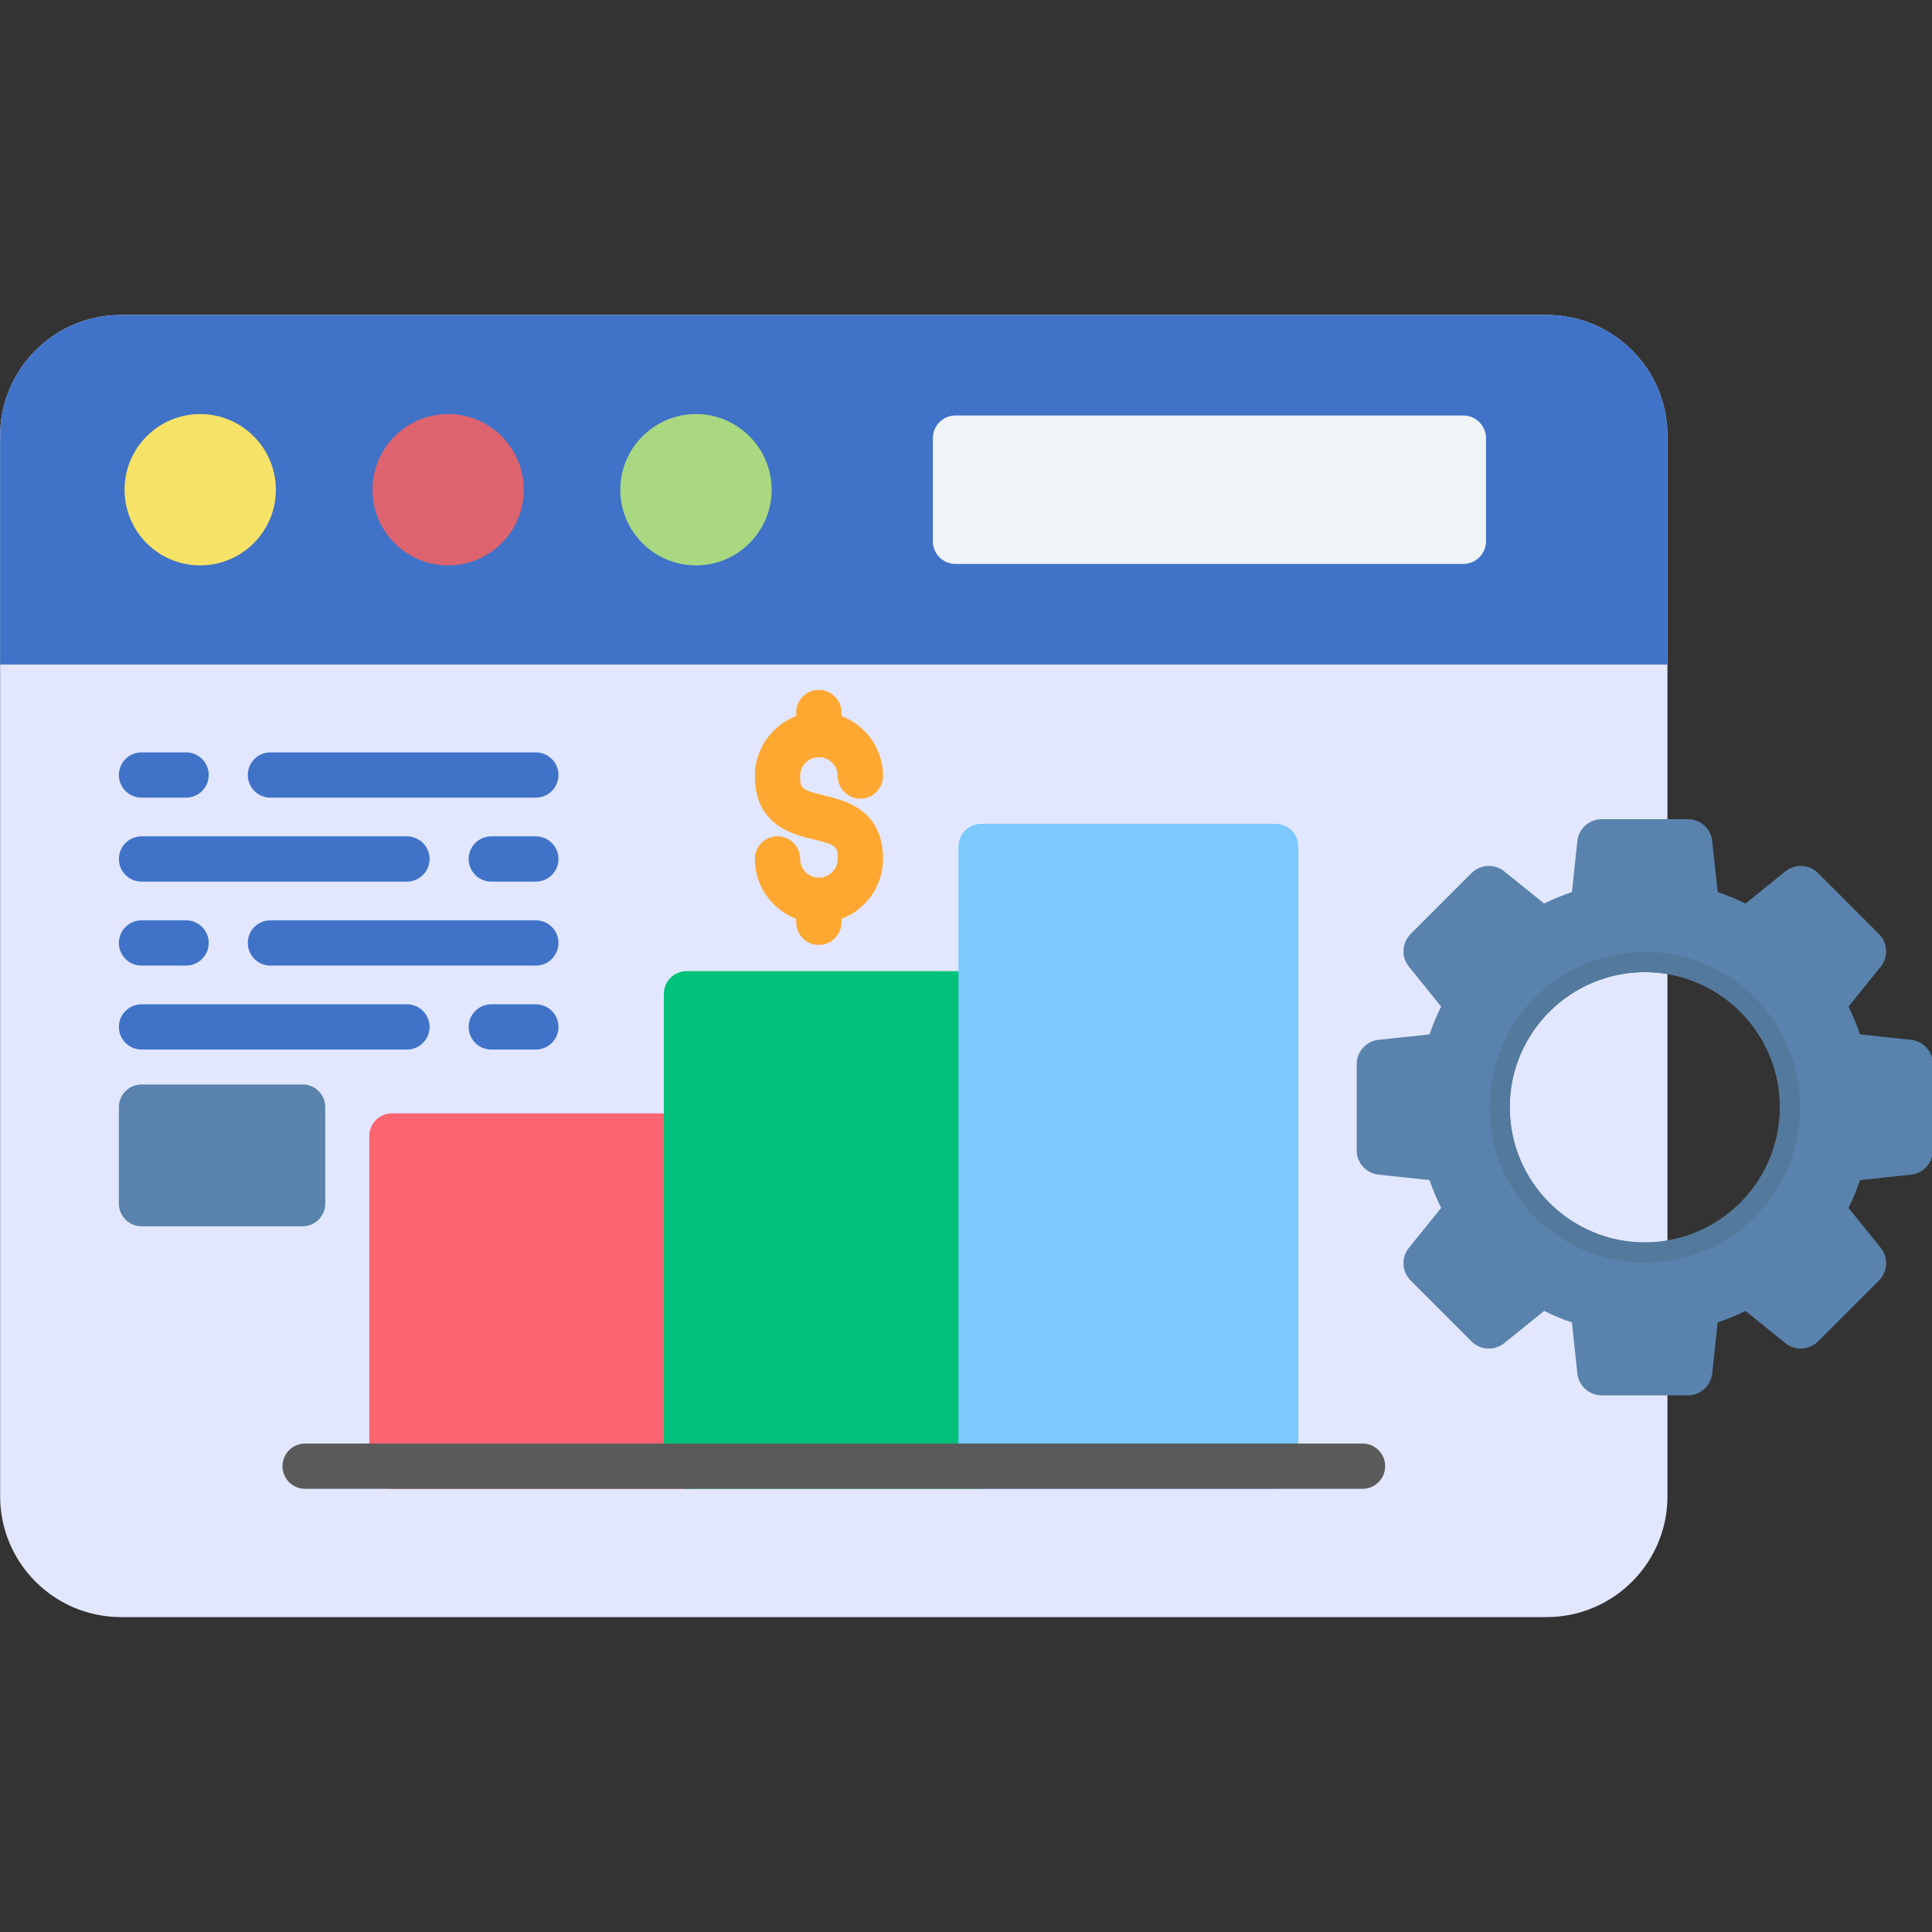
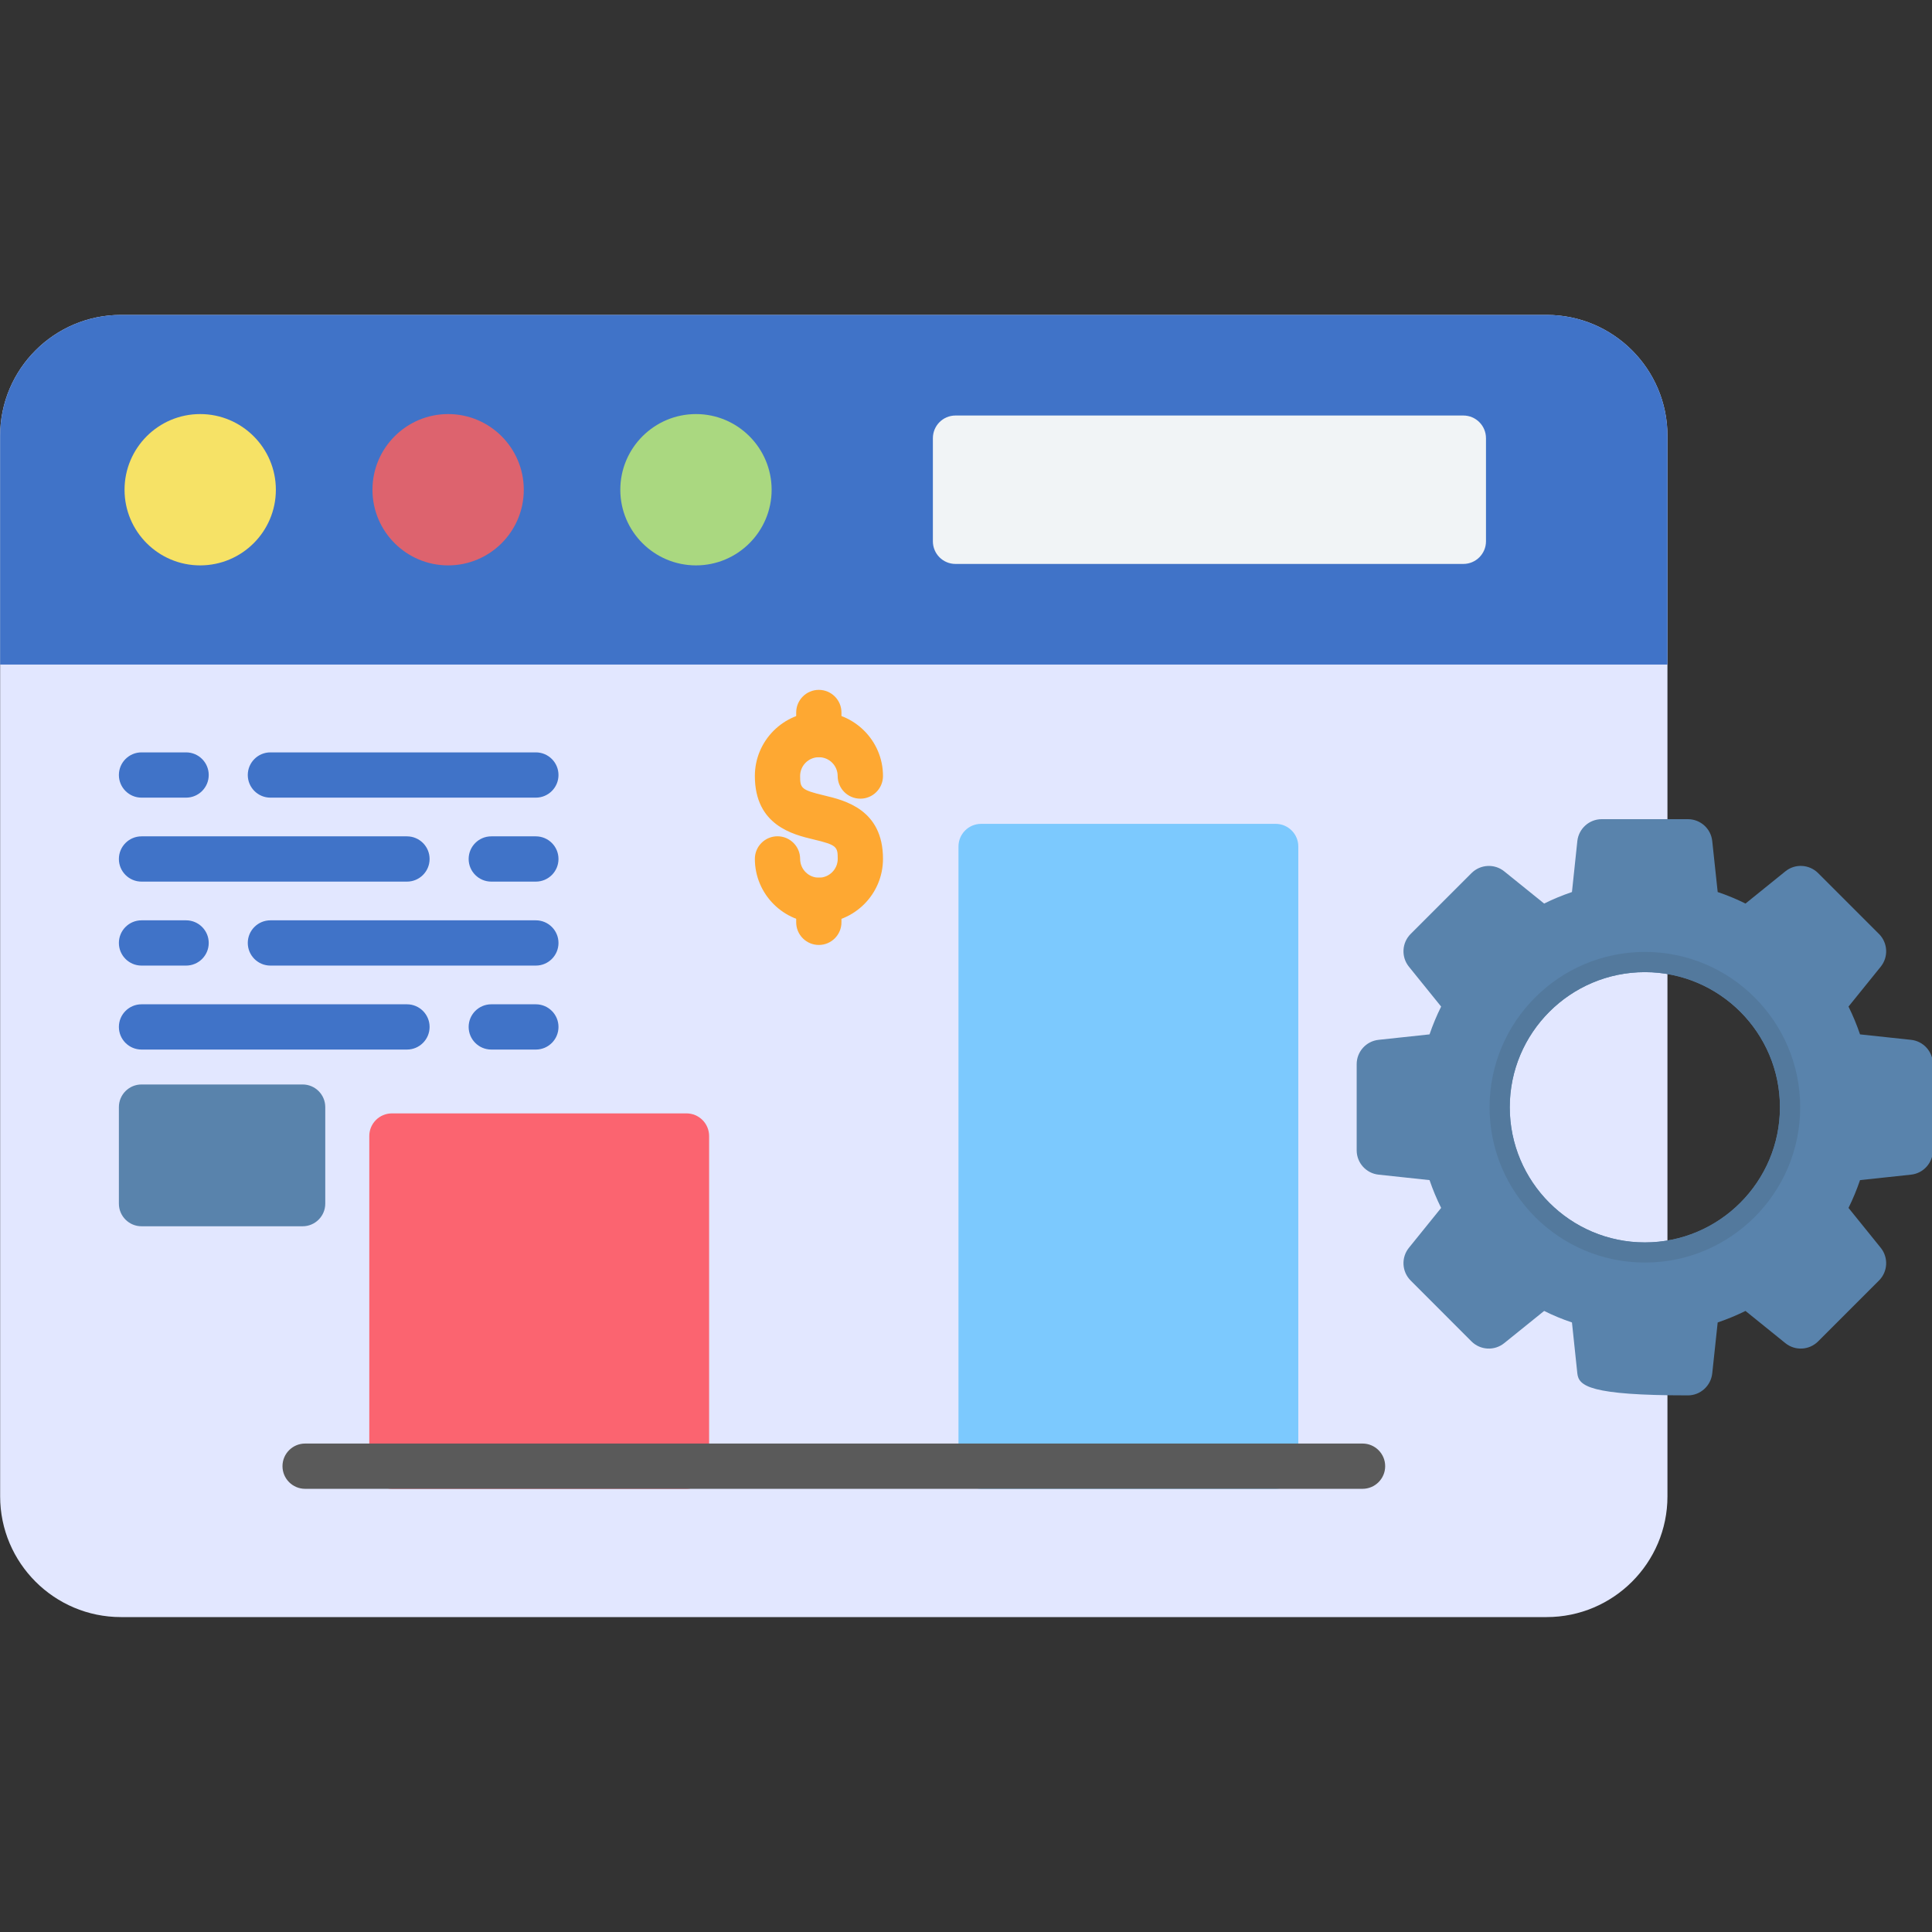
<svg xmlns="http://www.w3.org/2000/svg" width="28" height="28" viewBox="0 0 28 28" fill="none">
  <rect x="0" y="0" width="28" height="28" fill="#333333" stroke="none" />
  <g clip-path="url(#clip0_824_19372)">
    <path fill-rule="evenodd" clip-rule="evenodd" d="M22.415 23.436H1.753C0.787 23.436 0.002 22.651 0.002 21.686V6.315C0.002 5.349 0.787 4.564 1.753 4.564L22.415 4.564C23.381 4.564 24.166 5.349 24.166 6.315V21.686C24.166 22.651 23.381 23.436 22.415 23.436Z" fill="#E2E7FF" />
    <path fill-rule="evenodd" clip-rule="evenodd" d="M0.002 9.631V6.315C0.002 5.351 0.785 4.567 1.748 4.564H22.416C23.381 4.564 24.166 5.349 24.166 6.315V9.631L0.002 9.631Z" fill="#4073C8" />
    <path fill-rule="evenodd" clip-rule="evenodd" d="M9.949 21.577H5.68C5.499 21.577 5.352 21.43 5.352 21.249V16.464C5.352 16.283 5.499 16.136 5.68 16.136H9.949C10.13 16.136 10.277 16.283 10.277 16.464V21.248C10.277 21.43 10.13 21.577 9.949 21.577Z" fill="#FB6470" />
-     <path fill-rule="evenodd" clip-rule="evenodd" d="M14.219 21.577H9.949C9.768 21.577 9.621 21.43 9.621 21.249V14.403C9.621 14.222 9.768 14.075 9.949 14.075H14.219C14.399 14.075 14.546 14.222 14.546 14.403V21.249C14.546 21.43 14.399 21.577 14.219 21.577Z" fill="#00C27A" />
    <path fill-rule="evenodd" clip-rule="evenodd" d="M18.488 21.577H14.219C14.038 21.577 13.891 21.43 13.891 21.249V12.268C13.891 12.087 14.038 11.94 14.219 11.94H18.488C18.669 11.94 18.816 12.087 18.816 12.268V21.248C18.816 21.43 18.669 21.577 18.488 21.577Z" fill="#7CC9FE" />
    <path fill-rule="evenodd" clip-rule="evenodd" d="M7.766 11.56H3.919C3.738 11.56 3.591 11.413 3.591 11.232C3.591 11.051 3.738 10.904 3.919 10.904H7.766C7.947 10.904 8.094 11.051 8.094 11.232C8.094 11.413 7.947 11.56 7.766 11.56ZM2.697 11.56H2.051C1.87 11.56 1.723 11.413 1.723 11.232C1.723 11.051 1.87 10.904 2.051 10.904H2.697C2.878 10.904 3.025 11.051 3.025 11.232C3.025 11.413 2.878 11.56 2.697 11.56Z" fill="#4073C8" />
    <path fill-rule="evenodd" clip-rule="evenodd" d="M7.766 12.777H7.12C6.939 12.777 6.792 12.63 6.792 12.449C6.792 12.268 6.939 12.121 7.12 12.121H7.766C7.947 12.121 8.094 12.268 8.094 12.449C8.094 12.63 7.947 12.777 7.766 12.777ZM5.898 12.777H2.051C1.87 12.777 1.723 12.63 1.723 12.449C1.723 12.268 1.87 12.121 2.051 12.121H5.898C6.079 12.121 6.226 12.268 6.226 12.449C6.226 12.63 6.079 12.777 5.898 12.777Z" fill="#4073C8" />
    <path fill-rule="evenodd" clip-rule="evenodd" d="M7.766 13.994H3.919C3.738 13.994 3.591 13.847 3.591 13.666C3.591 13.485 3.738 13.338 3.919 13.338H7.766C7.947 13.338 8.094 13.485 8.094 13.666C8.094 13.847 7.947 13.994 7.766 13.994ZM2.697 13.994H2.051C1.87 13.994 1.723 13.847 1.723 13.666C1.723 13.485 1.87 13.338 2.051 13.338H2.697C2.878 13.338 3.025 13.485 3.025 13.666C3.025 13.847 2.878 13.994 2.697 13.994Z" fill="#4073C8" />
    <path fill-rule="evenodd" clip-rule="evenodd" d="M7.766 15.211H7.12C6.939 15.211 6.792 15.064 6.792 14.883C6.792 14.702 6.939 14.555 7.12 14.555H7.766C7.947 14.555 8.094 14.702 8.094 14.883C8.094 15.064 7.947 15.211 7.766 15.211ZM5.898 15.211H2.051C1.87 15.211 1.723 15.064 1.723 14.883C1.723 14.702 1.87 14.555 2.051 14.555H5.898C6.079 14.555 6.226 14.702 6.226 14.883C6.226 15.064 6.079 15.211 5.898 15.211Z" fill="#4073C8" />
    <path fill-rule="evenodd" clip-rule="evenodd" d="M11.868 13.376C11.356 13.376 10.94 12.959 10.94 12.447C10.94 12.267 11.087 12.12 11.268 12.12C11.449 12.12 11.596 12.267 11.596 12.447C11.596 12.598 11.718 12.72 11.868 12.72C12.018 12.72 12.141 12.598 12.141 12.447C12.141 12.272 12.128 12.246 11.792 12.166C11.494 12.095 10.94 11.963 10.94 11.246C10.94 10.734 11.356 10.318 11.868 10.318C12.38 10.318 12.797 10.735 12.797 11.246C12.797 11.428 12.65 11.575 12.469 11.575C12.287 11.575 12.14 11.428 12.14 11.246C12.14 11.096 12.018 10.974 11.868 10.974C11.718 10.974 11.596 11.096 11.596 11.246C11.596 11.422 11.609 11.448 11.944 11.528C12.242 11.599 12.797 11.731 12.797 12.447C12.797 12.96 12.38 13.376 11.868 13.376Z" fill="#FEA832" />
    <path fill-rule="evenodd" clip-rule="evenodd" d="M11.867 10.973C11.686 10.973 11.539 10.826 11.539 10.645V10.326C11.539 10.145 11.686 9.998 11.867 9.998C12.048 9.998 12.195 10.145 12.195 10.326V10.645C12.195 10.827 12.048 10.973 11.867 10.973Z" fill="#FEA832" />
    <path fill-rule="evenodd" clip-rule="evenodd" d="M11.867 13.695C11.686 13.695 11.539 13.548 11.539 13.367V13.048C11.539 12.867 11.686 12.72 11.867 12.72C12.048 12.72 12.195 12.867 12.195 13.048V13.367C12.195 13.548 12.048 13.695 11.867 13.695Z" fill="#FEA832" />
    <path fill-rule="evenodd" clip-rule="evenodd" d="M4.386 17.772H2.051C1.87 17.772 1.723 17.625 1.723 17.444V16.045C1.723 15.864 1.87 15.717 2.051 15.717L4.386 15.717C4.567 15.717 4.714 15.864 4.714 16.045V17.444C4.714 17.625 4.567 17.772 4.386 17.772Z" fill="#5983AC" />
    <path fill-rule="evenodd" clip-rule="evenodd" d="M2.901 8.194C2.296 8.194 1.805 7.703 1.805 7.098C1.805 6.493 2.296 6.001 2.901 6.001C3.506 6.001 3.998 6.493 3.998 7.098C3.998 7.703 3.506 8.194 2.901 8.194Z" fill="#F6E266" />
    <path fill-rule="evenodd" clip-rule="evenodd" d="M6.495 8.194C5.89 8.194 5.398 7.703 5.398 7.098C5.398 6.493 5.89 6.001 6.495 6.001C7.1 6.001 7.591 6.493 7.591 7.098C7.591 7.703 7.1 8.194 6.495 8.194Z" fill="#DD636E" />
    <path fill-rule="evenodd" clip-rule="evenodd" d="M10.087 8.194C9.482 8.194 8.99 7.703 8.99 7.098C8.99 6.493 9.482 6.001 10.087 6.001C10.691 6.001 11.183 6.493 11.183 7.098C11.183 7.703 10.691 8.194 10.087 8.194Z" fill="#AAD880" />
    <path fill-rule="evenodd" clip-rule="evenodd" d="M21.208 8.173H13.848C13.666 8.173 13.52 8.026 13.52 7.845V6.351C13.52 6.169 13.666 6.022 13.848 6.022H21.208C21.389 6.022 21.536 6.169 21.536 6.351V7.845C21.536 8.026 21.389 8.173 21.208 8.173Z" fill="#F1F4F6" />
    <path fill-rule="evenodd" clip-rule="evenodd" d="M19.747 21.577H4.422C4.241 21.577 4.094 21.43 4.094 21.249C4.094 21.068 4.241 20.921 4.422 20.921H19.747C19.928 20.921 20.075 21.068 20.075 21.249C20.075 21.43 19.928 21.577 19.747 21.577Z" fill="#5A5A5A" />
-     <path fill-rule="evenodd" clip-rule="evenodd" d="M24.462 20.223H23.214C23.032 20.223 22.88 20.085 22.86 19.905L22.782 19.166C22.644 19.12 22.509 19.064 22.379 18.999L21.8 19.466C21.659 19.58 21.455 19.569 21.326 19.441L20.444 18.558C20.316 18.43 20.305 18.225 20.419 18.084L20.886 17.506C20.821 17.375 20.765 17.241 20.718 17.103L19.98 17.024C19.799 17.005 19.662 16.853 19.662 16.671V15.423C19.662 15.242 19.799 15.089 19.98 15.07L20.718 14.991C20.765 14.853 20.821 14.719 20.886 14.588L20.419 14.01C20.305 13.869 20.316 13.664 20.444 13.536L21.326 12.654C21.455 12.525 21.66 12.515 21.8 12.628L22.379 13.095C22.509 13.03 22.644 12.975 22.782 12.928L22.86 12.189C22.88 12.009 23.032 11.872 23.214 11.872L24.462 11.872C24.643 11.872 24.796 12.008 24.815 12.189L24.894 12.928C25.032 12.974 25.166 13.03 25.297 13.095L25.875 12.628C26.015 12.514 26.22 12.525 26.349 12.653L27.232 13.536C27.36 13.664 27.371 13.869 27.257 14.01L26.79 14.588C26.855 14.719 26.91 14.853 26.957 14.991L27.696 15.07C27.876 15.089 28.013 15.241 28.013 15.423V16.671C28.013 16.852 27.876 17.005 27.696 17.024L26.957 17.103C26.91 17.241 26.855 17.375 26.79 17.506L27.257 18.084C27.371 18.225 27.36 18.43 27.232 18.558L26.349 19.441C26.22 19.569 26.016 19.58 25.875 19.466L25.297 18.999C25.166 19.064 25.032 19.119 24.894 19.166L24.815 19.905C24.795 20.085 24.643 20.223 24.462 20.223ZM23.838 18.006C22.758 18.006 21.88 17.127 21.88 16.047C21.88 14.968 22.758 14.089 23.838 14.089C24.918 14.089 25.796 14.967 25.796 16.047C25.796 17.127 24.917 18.006 23.838 18.006Z" fill="#5983AC" />
+     <path fill-rule="evenodd" clip-rule="evenodd" d="M24.462 20.223C23.032 20.223 22.88 20.085 22.86 19.905L22.782 19.166C22.644 19.12 22.509 19.064 22.379 18.999L21.8 19.466C21.659 19.58 21.455 19.569 21.326 19.441L20.444 18.558C20.316 18.43 20.305 18.225 20.419 18.084L20.886 17.506C20.821 17.375 20.765 17.241 20.718 17.103L19.98 17.024C19.799 17.005 19.662 16.853 19.662 16.671V15.423C19.662 15.242 19.799 15.089 19.98 15.07L20.718 14.991C20.765 14.853 20.821 14.719 20.886 14.588L20.419 14.01C20.305 13.869 20.316 13.664 20.444 13.536L21.326 12.654C21.455 12.525 21.66 12.515 21.8 12.628L22.379 13.095C22.509 13.03 22.644 12.975 22.782 12.928L22.86 12.189C22.88 12.009 23.032 11.872 23.214 11.872L24.462 11.872C24.643 11.872 24.796 12.008 24.815 12.189L24.894 12.928C25.032 12.974 25.166 13.03 25.297 13.095L25.875 12.628C26.015 12.514 26.22 12.525 26.349 12.653L27.232 13.536C27.36 13.664 27.371 13.869 27.257 14.01L26.79 14.588C26.855 14.719 26.91 14.853 26.957 14.991L27.696 15.07C27.876 15.089 28.013 15.241 28.013 15.423V16.671C28.013 16.852 27.876 17.005 27.696 17.024L26.957 17.103C26.91 17.241 26.855 17.375 26.79 17.506L27.257 18.084C27.371 18.225 27.36 18.43 27.232 18.558L26.349 19.441C26.22 19.569 26.016 19.58 25.875 19.466L25.297 18.999C25.166 19.064 25.032 19.119 24.894 19.166L24.815 19.905C24.795 20.085 24.643 20.223 24.462 20.223ZM23.838 18.006C22.758 18.006 21.88 17.127 21.88 16.047C21.88 14.968 22.758 14.089 23.838 14.089C24.918 14.089 25.796 14.967 25.796 16.047C25.796 17.127 24.917 18.006 23.838 18.006Z" fill="#5983AC" />
    <path fill-rule="evenodd" clip-rule="evenodd" d="M23.839 18.298C22.598 18.298 21.588 17.288 21.588 16.047C21.588 14.806 22.598 13.796 23.839 13.796C25.08 13.796 26.09 14.806 26.09 16.047C26.09 17.289 25.08 18.298 23.839 18.298ZM23.839 18.006C22.759 18.006 21.881 17.127 21.881 16.047C21.881 14.968 22.759 14.089 23.839 14.089C24.919 14.089 25.797 14.968 25.797 16.047C25.797 17.127 24.918 18.006 23.839 18.006Z" fill="#53799D" />
  </g>
  <defs>
    <clipPath id="clip0_824_19372">
      <rect width="28" height="28" fill="white" />
    </clipPath>
  </defs>
</svg>